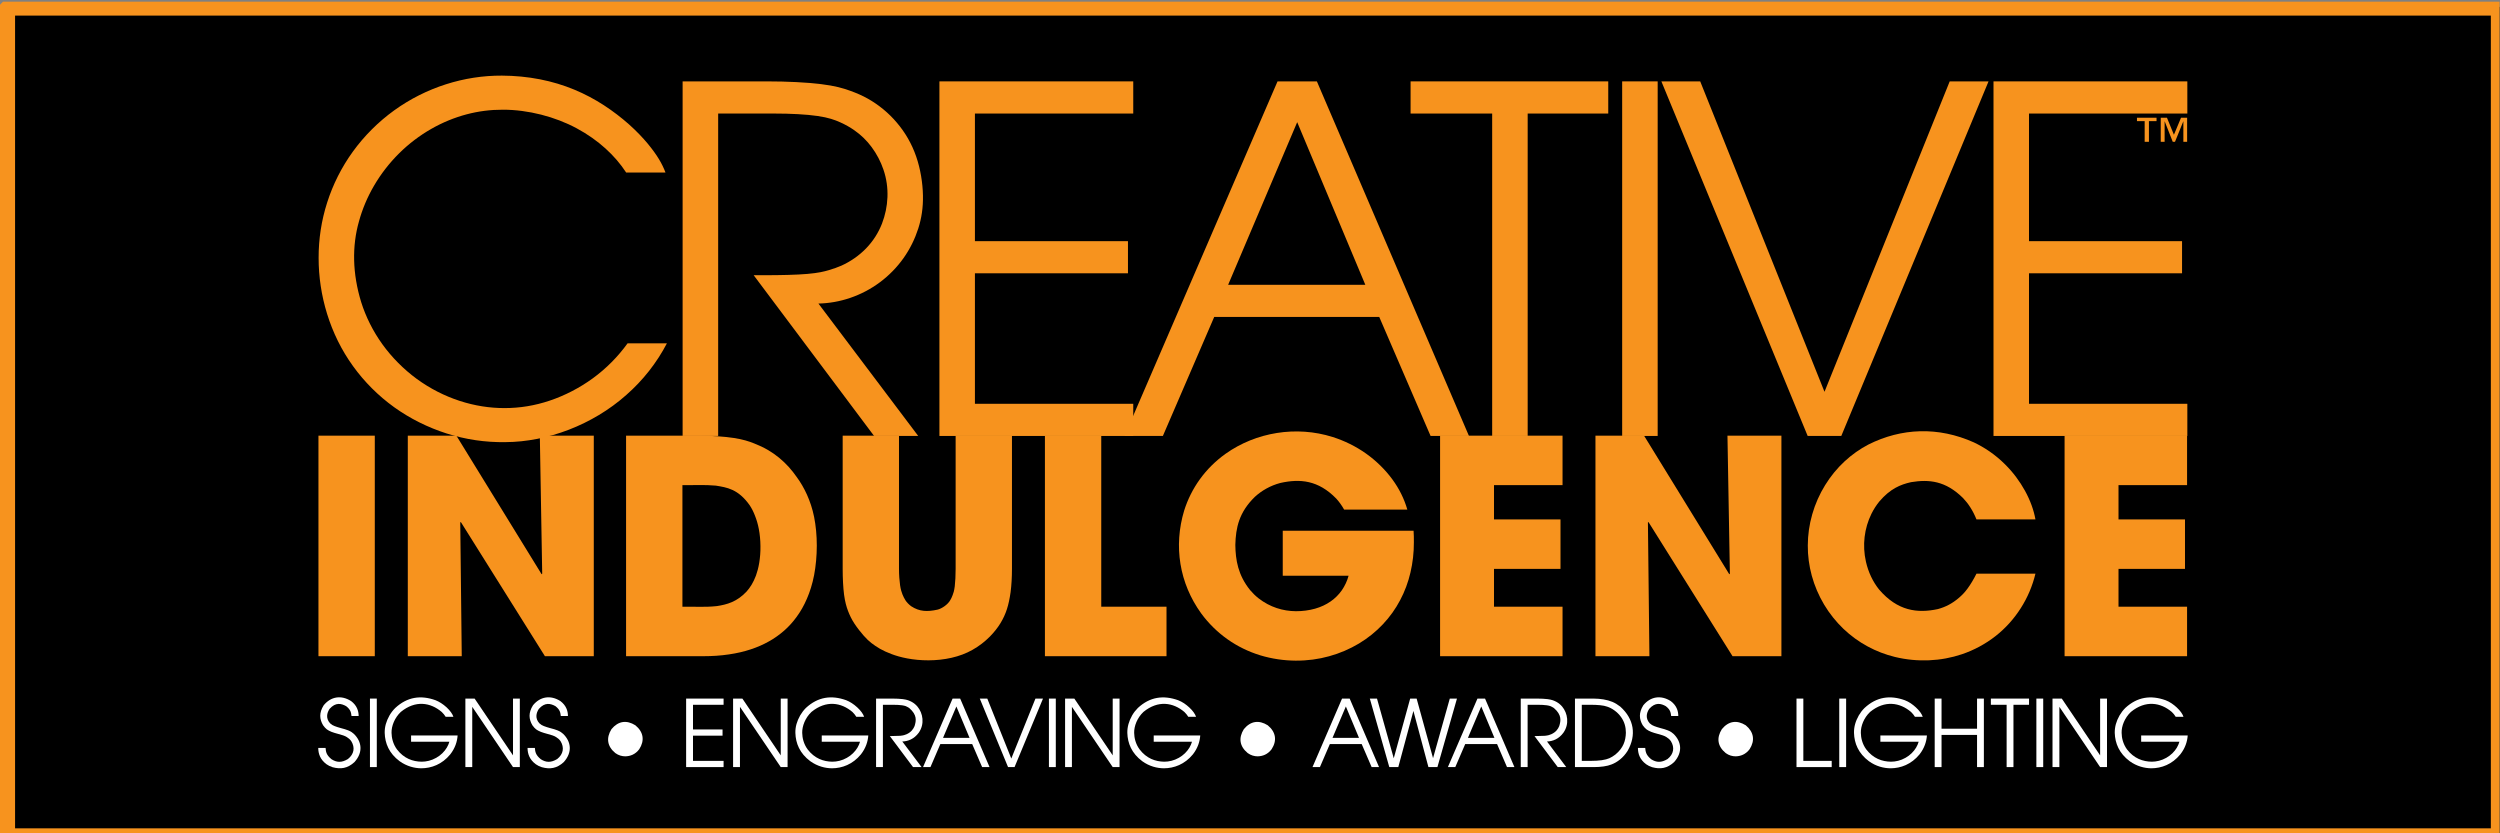
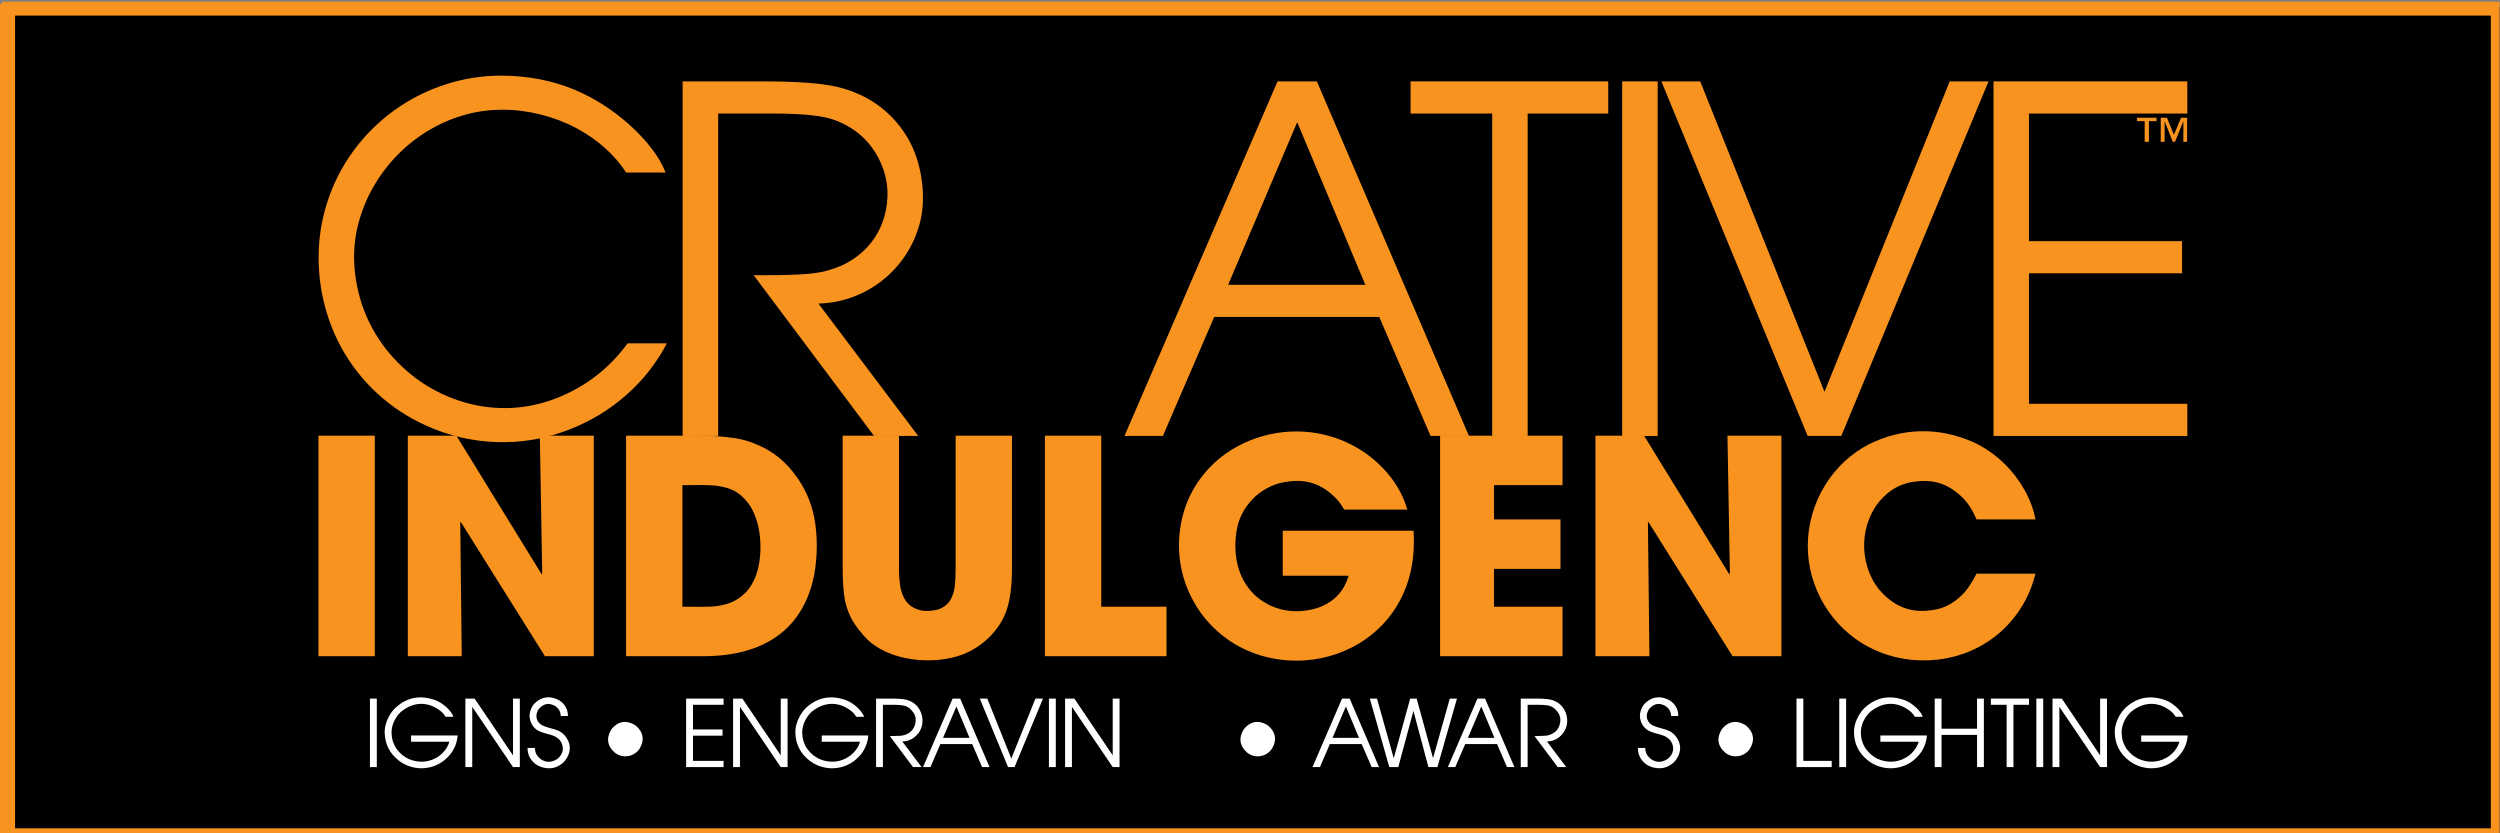
<svg xmlns="http://www.w3.org/2000/svg" width="600pt" height="200pt" viewBox="0 0 600 200" version="1.1">
  <rect x="0" y="0" width="600" height="200" fill="#808080" stroke="none" />
  <defs>
    <clipPath id="clip1">
      <path d="M 1 1 L 599.898 1 L 599.898 200 L 1 200 Z M 1 1 " />
    </clipPath>
    <clipPath id="clip2">
      <path d="M 0 0.398 L 599.898 0.398 L 599.898 200 L 0 200 Z M 0 0.398 " />
    </clipPath>
  </defs>
  <g id="surface1">
    <g clip-path="url(#clip1)" clip-rule="nonzero">
      <path style=" stroke:none;fill-rule:nonzero;fill:rgb(0%,0%,0%);fill-opacity:1;" d="M 1.539 200.461 L 599.879 200.461 L 599.879 1.672 L 1.539 1.672 L 1.539 200.461 " />
    </g>
    <g clip-path="url(#clip2)" clip-rule="nonzero">
      <path style="fill:none;stroke-width:41.544;stroke-linecap:butt;stroke-linejoin:miter;stroke:rgb(96.875%,57.617%,11.768%);stroke-opacity:1;stroke-miterlimit:1;" d="M 15.391 -8.711 L 5998.789 -8.711 L 5998.789 1983.281 L 15.391 1983.281 Z M 15.391 -8.711 " transform="matrix(0.1,0,0,-0.1,0,200)" />
    </g>
-     <path style=" stroke:none;fill-rule:nonzero;fill:rgb(100%,100%,100%);fill-opacity:1;" d="M 78.141 179.5 C 78.219 180.371 78.258 181.16 79.57 182.219 C 80.828 183.012 81.969 183.09 83.5 182.168 C 84.992 180.988 85.242 179.398 84.309 177.891 C 84.008 177.441 83.609 177.129 83.23 176.898 C 82.828 176.621 82.008 176.352 81.16 176.141 C 80.559 175.988 79.98 175.801 79.57 175.648 C 78.59 175.238 78.199 174.969 77.539 174.059 C 76.68 172.602 76.539 171.082 77.691 169.262 C 79.398 167.18 81.859 166.738 84.27 168.262 C 85.629 169.289 86.07 170.582 86.078 171.84 L 84.359 171.84 C 84.258 171.07 84.219 170.371 83.078 169.48 C 81.941 168.852 80.57 168.461 79.09 170.141 C 78.422 171.16 78.172 172.43 79.219 173.59 C 79.742 174.031 79.758 174.02 80.309 174.262 C 80.68 174.41 81.23 174.59 81.789 174.738 C 82.449 174.898 83.109 175.109 83.551 175.281 C 84.32 175.59 84.531 175.801 84.941 176.141 C 86.809 177.969 87.219 180.512 85.078 182.898 C 83.391 184.449 81.75 184.648 79.809 184.129 C 79.281 183.969 78.781 183.719 78.352 183.41 C 76.82 182.262 76.391 180.879 76.379 179.5 L 78.141 179.5 " />
    <path style=" stroke:none;fill-rule:nonzero;fill:rgb(100%,100%,100%);fill-opacity:1;" d="M 88.789 184.102 L 90.43 184.102 L 90.43 167.66 L 88.789 167.66 L 88.789 184.102 " />
    <path style=" stroke:none;fill-rule:nonzero;fill:rgb(100%,100%,100%);fill-opacity:1;" d="M 109.828 176.512 C 109.73 177.98 109.23 179.551 108.07 181.039 C 106.09 183.461 103.531 184.379 101.109 184.391 C 99.48 184.379 97.629 183.918 95.91 182.691 C 93.379 180.801 92.398 178.41 92.328 175.891 C 92.301 174.449 92.691 173.102 93.48 171.699 C 93.859 171.051 94.328 170.441 94.859 169.918 C 97.758 167.23 100.992 166.789 104.52 168.051 C 105.398 168.398 106.309 168.961 107.191 169.77 C 108.039 170.559 108.609 171.371 108.82 172.039 L 106.961 172.039 C 106.711 171.621 106.398 171.238 106.02 170.879 C 103.328 168.582 99.711 167.988 96.199 170.859 C 94.699 172.27 93.93 174.262 93.969 175.891 C 93.992 177.082 94.309 178.539 95.258 179.84 C 96.93 182.039 99.078 182.781 101.199 182.809 C 102.32 182.809 103.539 182.531 104.699 181.871 C 105.242 181.57 105.742 181.191 106.16 180.781 C 107.051 179.91 107.578 178.961 107.852 178.012 L 98.66 178.012 L 98.66 176.512 L 109.828 176.512 " />
    <path style=" stroke:none;fill-rule:nonzero;fill:rgb(100%,100%,100%);fill-opacity:1;" d="M 111.691 167.66 L 113.91 167.66 L 123.121 181.289 L 123.121 167.66 L 124.758 167.66 L 124.758 184.102 L 123.121 184.102 L 113.34 169.641 L 113.34 184.102 L 111.691 184.102 L 111.691 167.66 " />
    <path style=" stroke:none;fill-rule:nonzero;fill:rgb(100%,100%,100%);fill-opacity:1;" d="M 128.371 179.5 C 128.449 180.359 128.492 181.16 129.801 182.219 C 131.059 183.012 132.199 183.09 133.73 182.168 C 135.219 180.988 135.461 179.398 134.539 177.891 C 134.242 177.441 133.84 177.129 133.461 176.898 C 133.059 176.621 132.242 176.352 131.391 176.141 C 130.801 175.988 130.211 175.801 129.809 175.648 C 128.82 175.238 128.43 174.969 127.77 174.059 C 126.922 172.602 126.77 171.082 127.922 169.262 C 129.629 167.18 132.09 166.738 134.5 168.262 C 135.859 169.289 136.301 170.582 136.309 171.84 L 134.59 171.84 C 134.492 171.07 134.449 170.371 133.309 169.48 C 132.172 168.852 130.801 168.461 129.32 170.141 C 128.648 171.16 128.398 172.43 129.449 173.59 C 129.969 174.031 129.992 174.02 130.539 174.262 C 130.91 174.41 131.461 174.59 132.008 174.738 C 132.68 174.898 133.34 175.109 133.781 175.281 C 134.551 175.59 134.758 175.801 135.172 176.141 C 137.039 177.969 137.449 180.512 135.309 182.898 C 133.621 184.449 131.98 184.66 130.039 184.129 C 129.508 183.969 129.008 183.719 128.578 183.41 C 127.051 182.262 126.621 180.879 126.609 179.5 L 128.371 179.5 " />
    <path style=" stroke:none;fill-rule:nonzero;fill:rgb(100%,100%,100%);fill-opacity:1;" d="M 150.07 181.52 C 149.301 181.52 148.469 181.309 147.68 180.738 C 145.711 179.121 145.441 177.109 146.75 175 C 148.379 173.02 150.391 172.75 152.492 174.07 C 154.449 175.68 154.758 177.73 153.422 179.809 C 152.48 181.059 151.258 181.5 150.07 181.52 " />
    <path style=" stroke:none;fill-rule:nonzero;fill:rgb(100%,100%,100%);fill-opacity:1;" d="M 164.672 167.66 L 173.66 167.66 L 173.66 169.148 L 166.32 169.148 L 166.32 175.07 L 173.41 175.07 L 173.41 176.559 L 166.32 176.559 L 166.32 182.609 L 173.66 182.609 L 173.66 184.102 L 164.672 184.102 L 164.672 167.66 " />
    <path style=" stroke:none;fill-rule:nonzero;fill:rgb(100%,100%,100%);fill-opacity:1;" d="M 175.941 167.66 L 178.172 167.66 L 187.379 181.289 L 187.379 167.66 L 189.02 167.66 L 189.02 184.102 L 187.379 184.102 L 177.59 169.641 L 177.59 184.102 L 175.941 184.102 L 175.941 167.66 " />
    <path style=" stroke:none;fill-rule:nonzero;fill:rgb(100%,100%,100%);fill-opacity:1;" d="M 208.391 176.512 C 208.289 177.98 207.789 179.551 206.629 181.039 C 204.648 183.461 202.09 184.379 199.672 184.391 C 198.051 184.379 196.191 183.918 194.469 182.691 C 191.941 180.801 190.961 178.41 190.891 175.891 C 190.859 174.449 191.25 173.102 192.039 171.699 C 192.422 171.051 192.879 170.441 193.41 169.91 C 196.32 167.219 199.551 166.789 203.078 168.051 C 203.969 168.398 204.871 168.969 205.75 169.781 C 206.602 170.559 207.172 171.371 207.391 172.039 L 205.52 172.039 C 205.27 171.629 204.961 171.238 204.59 170.879 C 201.891 168.582 198.27 167.988 194.758 170.859 C 193.258 172.27 192.492 174.27 192.531 175.891 C 192.551 177.082 192.871 178.539 193.82 179.84 C 195.492 182.039 197.641 182.781 199.758 182.809 C 200.879 182.809 202.102 182.531 203.258 181.871 C 203.801 181.57 204.301 181.191 204.719 180.781 C 205.609 179.91 206.141 178.961 206.41 178.012 L 197.219 178.012 L 197.219 176.512 L 208.391 176.512 " />
    <path style=" stroke:none;fill-rule:nonzero;fill:rgb(100%,100%,100%);fill-opacity:1;" d="M 210.258 167.66 L 214.172 167.66 C 215.102 167.66 216.02 167.711 216.672 167.789 C 217.801 167.941 218.211 168.141 218.84 168.461 C 219.352 168.75 219.809 169.129 220.191 169.582 C 221.508 171.148 221.969 173.762 220.5 175.852 C 219.379 177.371 217.941 177.91 216.551 177.961 L 221.18 184.102 L 219.129 184.102 L 213.551 176.648 L 214.039 176.648 C 214.781 176.648 215.539 176.629 216.039 176.59 C 216.922 176.5 217.172 176.379 217.621 176.199 C 218.672 175.711 219.199 174.988 219.5 174.25 C 219.891 172.969 220.148 171.59 218.219 169.93 C 217.422 169.441 217.301 169.41 216.508 169.27 C 215.32 169.09 213.461 169.168 211.898 169.148 L 211.898 184.102 L 210.258 184.102 L 210.258 167.66 " />
    <path style=" stroke:none;fill-rule:nonzero;fill:rgb(100%,100%,100%);fill-opacity:1;" d="M 232.691 177.09 L 229.531 169.551 L 226.328 177.09 Z M 228.621 167.66 L 230.441 167.66 L 237.492 184.102 L 235.711 184.102 L 233.328 178.582 L 225.68 178.582 L 223.309 184.102 L 221.531 184.102 L 228.621 167.66 " />
    <path style=" stroke:none;fill-rule:nonzero;fill:rgb(100%,100%,100%);fill-opacity:1;" d="M 235.148 167.66 L 236.949 167.66 L 242.711 182.051 L 248.508 167.66 L 250.32 167.66 L 243.492 184.102 L 241.93 184.102 L 235.148 167.66 " />
    <path style=" stroke:none;fill-rule:nonzero;fill:rgb(100%,100%,100%);fill-opacity:1;" d="M 251.742 184.102 L 253.391 184.102 L 253.391 167.66 L 251.742 167.66 L 251.742 184.102 " />
    <path style=" stroke:none;fill-rule:nonzero;fill:rgb(100%,100%,100%);fill-opacity:1;" d="M 255.621 167.66 L 257.84 167.66 L 267.051 181.289 L 267.051 167.66 L 268.691 167.66 L 268.691 184.102 L 267.051 184.102 L 257.258 169.641 L 257.258 184.102 L 255.621 184.102 L 255.621 167.66 " />
-     <path style=" stroke:none;fill-rule:nonzero;fill:rgb(100%,100%,100%);fill-opacity:1;" d="M 288.059 176.512 C 287.961 177.98 287.461 179.551 286.301 181.039 C 284.32 183.461 281.758 184.379 279.34 184.391 C 277.719 184.379 275.859 183.93 274.141 182.691 C 271.609 180.801 270.629 178.41 270.559 175.891 C 270.539 174.449 270.922 173.102 271.711 171.699 C 272.09 171.039 272.559 170.441 273.09 169.91 C 275.992 167.219 279.219 166.801 282.75 168.051 C 283.258 168.25 283.742 168.5 284.191 168.801 C 284.641 169.109 285.07 169.449 285.422 169.781 C 286.27 170.559 286.84 171.371 287.059 172.039 L 285.191 172.039 C 284.941 171.629 284.629 171.238 284.258 170.879 C 281.559 168.582 277.941 167.988 274.43 170.859 C 272.93 172.27 272.16 174.27 272.199 175.891 C 272.219 177.082 272.539 178.539 273.492 179.84 C 275.16 182.039 277.309 182.781 279.43 182.809 C 280.551 182.809 281.77 182.531 282.93 181.871 C 283.469 181.57 283.969 181.191 284.391 180.781 C 285.281 179.91 285.809 178.961 286.078 178.012 L 276.891 178.012 L 276.891 176.512 L 288.059 176.512 " />
    <path style=" stroke:none;fill-rule:nonzero;fill:rgb(100%,100%,100%);fill-opacity:1;" d="M 301.84 181.52 C 301.07 181.52 300.242 181.309 299.449 180.738 C 297.48 179.109 297.211 177.109 298.52 175 C 300.148 173.02 302.16 172.75 304.258 174.07 C 306.219 175.68 306.531 177.73 305.191 179.809 C 304.25 181.059 303.031 181.5 301.84 181.52 " />
    <path style=" stroke:none;fill-rule:nonzero;fill:rgb(100%,100%,100%);fill-opacity:1;" d="M 326.16 177.09 L 323.008 169.551 L 319.801 177.09 Z M 322.09 167.66 L 323.922 167.66 L 330.969 184.102 L 329.191 184.102 L 326.809 178.582 L 319.16 178.582 L 316.781 184.102 L 315 184.102 L 322.09 167.66 " />
    <path style=" stroke:none;fill-rule:nonzero;fill:rgb(100%,100%,100%);fill-opacity:1;" d="M 328.758 167.66 L 330.48 167.66 L 334.5 181.988 L 338.441 167.66 L 339.992 167.66 L 343.93 181.961 L 347.949 167.66 L 349.672 167.66 L 344.98 184.102 L 342.82 184.102 L 339.219 170.621 L 335.59 184.102 L 333.43 184.102 L 328.758 167.66 " />
    <path style=" stroke:none;fill-rule:nonzero;fill:rgb(100%,100%,100%);fill-opacity:1;" d="M 358.66 177.09 L 355.5 169.551 L 352.301 177.09 Z M 354.59 167.66 L 356.41 167.66 L 363.461 184.102 L 361.68 184.102 L 359.301 178.582 L 351.648 178.582 L 349.27 184.102 L 347.492 184.102 L 354.59 167.66 " />
    <path style=" stroke:none;fill-rule:nonzero;fill:rgb(100%,100%,100%);fill-opacity:1;" d="M 364.98 167.66 L 368.898 167.66 C 369.82 167.66 370.75 167.711 371.398 167.789 C 372.52 167.941 372.941 168.141 373.57 168.461 C 374.078 168.75 374.539 169.129 374.922 169.582 C 376.23 171.148 376.699 173.762 375.219 175.852 C 374.109 177.371 372.672 177.91 371.281 177.961 L 375.898 184.102 L 373.859 184.102 L 368.27 176.648 L 368.758 176.648 C 369.508 176.648 370.258 176.629 370.77 176.59 C 371.648 176.5 371.891 176.379 372.34 176.199 C 373.398 175.711 373.93 174.988 374.219 174.25 C 374.609 172.98 374.871 171.59 372.941 169.93 C 372.148 169.441 372.031 169.41 371.242 169.27 C 370.051 169.09 368.18 169.168 366.629 169.148 L 366.629 184.102 L 364.98 184.102 L 364.98 167.66 " />
-     <path style=" stroke:none;fill-rule:nonzero;fill:rgb(100%,100%,100%);fill-opacity:1;" d="M 381.75 182.609 C 382.73 182.609 383.719 182.551 384.422 182.449 C 386.031 182.199 386.629 181.871 387.68 181.102 C 389.621 179.512 390.16 177.762 390.211 175.852 C 390.211 174.582 389.91 173.289 389.059 172.102 C 388.172 170.832 386.82 169.949 385.742 169.602 C 384.871 169.262 383.328 169.148 381.75 169.148 L 379.629 169.148 L 379.629 182.609 Z M 377.992 167.66 L 382.41 167.66 C 383.27 167.66 384.121 167.738 384.809 167.852 C 386.461 168.141 387.551 168.57 388.859 169.582 C 392.191 172.57 392.77 176.418 390.641 180.18 C 389.59 181.898 388.059 182.98 386.781 183.461 C 385.73 183.898 384.16 184.102 382.52 184.102 L 377.992 184.102 L 377.992 167.66 " />
    <path style=" stroke:none;fill-rule:nonzero;fill:rgb(100%,100%,100%);fill-opacity:1;" d="M 394.852 179.5 C 394.941 180.359 394.98 181.16 396.281 182.219 C 397.539 183.012 398.691 183.09 400.211 182.168 C 401.699 180.988 401.949 179.398 401.02 177.891 C 400.719 177.441 400.32 177.129 399.941 176.898 C 399.539 176.621 398.73 176.352 397.879 176.141 C 397.281 175.988 396.691 175.809 396.289 175.648 C 395.309 175.238 394.922 174.969 394.25 174.059 C 393.398 172.602 393.258 171.082 394.398 169.262 C 396.109 167.18 398.57 166.738 400.98 168.262 C 402.352 169.289 402.789 170.582 402.789 171.84 L 401.078 171.84 C 400.969 171.07 400.941 170.371 399.789 169.48 C 398.648 168.84 397.289 168.461 395.801 170.141 C 395.129 171.16 394.891 172.43 395.93 173.59 C 396.449 174.031 396.469 174.02 397.02 174.262 C 397.391 174.41 397.941 174.59 398.5 174.738 C 399.172 174.898 399.828 175.109 400.258 175.281 C 401.039 175.59 401.242 175.801 401.66 176.141 C 403.52 177.961 403.93 180.512 401.789 182.898 C 400.102 184.449 398.461 184.648 396.52 184.129 C 395.992 183.969 395.492 183.719 395.059 183.41 C 393.531 182.262 393.109 180.879 393.102 179.5 L 394.852 179.5 " />
    <path style=" stroke:none;fill-rule:nonzero;fill:rgb(100%,100%,100%);fill-opacity:1;" d="M 416.559 181.52 C 415.789 181.52 414.949 181.309 414.172 180.738 C 412.191 179.109 411.922 177.109 413.242 175 C 414.859 173.02 416.871 172.75 418.98 174.07 C 420.93 175.68 421.242 177.73 419.91 179.809 C 418.961 181.059 417.742 181.5 416.559 181.52 " />
    <path style=" stroke:none;fill-rule:nonzero;fill:rgb(100%,100%,100%);fill-opacity:1;" d="M 431.16 167.66 L 432.801 167.66 L 432.801 182.609 L 439.609 182.609 L 439.609 184.102 L 431.16 184.102 L 431.16 167.66 " />
    <path style=" stroke:none;fill-rule:nonzero;fill:rgb(100%,100%,100%);fill-opacity:1;" d="M 441.422 184.102 L 443.07 184.102 L 443.07 167.66 L 441.422 167.66 L 441.422 184.102 " />
    <path style=" stroke:none;fill-rule:nonzero;fill:rgb(100%,100%,100%);fill-opacity:1;" d="M 462.461 176.512 C 462.359 177.98 461.859 179.551 460.699 181.039 C 458.719 183.461 456.16 184.379 453.742 184.391 C 452.109 184.379 450.258 183.93 448.539 182.691 C 446.008 180.801 445.031 178.41 444.961 175.891 C 444.93 174.449 445.32 173.102 446.109 171.699 C 446.492 171.051 446.949 170.441 447.492 169.91 C 450.391 167.219 453.621 166.789 457.148 168.051 C 457.66 168.25 458.141 168.5 458.59 168.801 C 459.039 169.109 459.469 169.449 459.82 169.781 C 460.672 170.559 461.242 171.371 461.461 172.039 L 459.59 172.039 C 459.34 171.629 459.031 171.238 458.66 170.879 C 455.969 168.582 452.34 167.988 448.828 170.859 C 447.328 172.27 446.559 174.27 446.602 175.891 C 446.621 177.082 446.941 178.539 447.891 179.84 C 449.559 182.039 451.711 182.781 453.828 182.809 C 454.949 182.809 456.172 182.531 457.328 181.871 C 457.871 181.57 458.371 181.191 458.789 180.781 C 459.68 179.91 460.211 178.961 460.48 178.012 L 451.289 178.012 L 451.289 176.512 L 462.461 176.512 " />
    <path style=" stroke:none;fill-rule:nonzero;fill:rgb(100%,100%,100%);fill-opacity:1;" d="M 464.328 167.66 L 465.969 167.66 L 465.969 174.891 L 474.492 174.891 L 474.492 167.66 L 476.129 167.66 L 476.129 184.102 L 474.492 184.102 L 474.492 176.379 L 465.969 176.379 L 465.969 184.102 L 464.328 184.102 L 464.328 167.66 " />
    <path style=" stroke:none;fill-rule:nonzero;fill:rgb(100%,100%,100%);fill-opacity:1;" d="M 481.59 169.148 L 477.809 169.148 L 477.809 167.66 L 486.969 167.66 L 486.969 169.148 L 483.23 169.148 L 483.23 184.102 L 481.59 184.102 L 481.59 169.148 " />
    <path style=" stroke:none;fill-rule:nonzero;fill:rgb(100%,100%,100%);fill-opacity:1;" d="M 488.73 184.102 L 490.371 184.102 L 490.371 167.66 L 488.73 167.66 L 488.73 184.102 " />
    <path style=" stroke:none;fill-rule:nonzero;fill:rgb(100%,100%,100%);fill-opacity:1;" d="M 492.602 167.66 L 494.828 167.66 L 504.031 181.289 L 504.031 167.66 L 505.68 167.66 L 505.68 184.102 L 504.031 184.102 L 494.25 169.641 L 494.25 184.102 L 492.602 184.102 L 492.602 167.66 " />
    <path style=" stroke:none;fill-rule:nonzero;fill:rgb(100%,100%,100%);fill-opacity:1;" d="M 525.051 176.512 C 524.949 177.98 524.449 179.551 523.281 181.039 C 521.309 183.461 518.75 184.379 516.328 184.391 C 514.699 184.379 512.84 183.918 511.129 182.691 C 508.602 180.801 507.621 178.41 507.539 175.891 C 507.52 174.449 507.898 173.102 508.691 171.699 C 509.07 171.051 509.539 170.441 510.07 169.91 C 512.98 167.219 516.211 166.801 519.73 168.051 C 520.25 168.25 520.73 168.5 521.172 168.801 C 521.629 169.109 522.059 169.449 522.41 169.781 C 523.258 170.559 523.828 171.371 524.039 172.039 L 522.172 172.039 C 521.93 171.629 521.621 171.238 521.242 170.879 C 518.551 168.582 514.93 167.988 511.422 170.859 C 509.922 172.27 509.141 174.27 509.191 175.891 C 509.199 177.082 509.531 178.539 510.469 179.84 C 512.141 182.039 514.301 182.781 516.422 182.809 C 517.539 182.809 518.758 182.531 519.922 181.871 C 520.461 181.57 520.949 181.191 521.379 180.781 C 522.27 179.91 522.789 178.961 523.059 178.012 L 513.879 178.012 L 513.879 176.512 L 525.051 176.512 " />
    <path style=" stroke:none;fill-rule:nonzero;fill:rgb(96.875%,57.617%,11.768%);fill-opacity:1;" d="M 150.281 41.41 C 148.922 39.328 147.289 37.422 145.32 35.641 C 143.352 33.859 141.039 32.211 138.43 30.809 C 133.23 28 126.742 26.328 120.699 26.328 C 117.699 26.32 114.828 26.691 111.961 27.449 C 109.102 28.211 106.23 29.371 103.492 30.941 C 100.742 32.512 98.121 34.488 95.789 36.801 C 93.461 39.109 91.422 41.738 89.801 44.512 C 88.172 47.281 86.961 50.191 86.16 53.102 C 84.461 59.059 84.578 65.66 86.68 72.5 C 87.789 76.02 89.5 79.469 91.77 82.621 C 94.039 85.77 96.871 88.621 100.031 90.941 C 106.461 95.629 113.98 97.969 121.121 97.941 C 124.75 97.941 128.352 97.359 131.941 96.148 C 135.531 94.941 139.109 93.109 142.309 90.77 C 145.508 88.43 148.309 85.602 150.621 82.398 L 160.059 82.398 C 157.629 87.051 154.352 91.25 150.301 94.801 C 142.211 102 131.27 106.059 121.371 106.109 C 116.422 106.199 111.691 105.461 107.18 104.031 C 102.68 102.59 98.422 100.469 94.609 97.738 C 90.801 95 87.441 91.641 84.719 87.859 C 79.16 80.18 76.461 70.82 76.469 61.891 C 76.461 57.352 77.141 52.91 78.52 48.602 C 79.891 44.301 81.969 40.141 84.699 36.371 C 87.43 32.602 90.82 29.219 94.621 26.48 C 98.422 23.738 102.641 21.629 107.02 20.23 C 111.398 18.828 115.93 18.129 120.449 18.148 C 123.551 18.16 126.641 18.461 129.57 19.031 C 132.5 19.602 135.27 20.449 137.828 21.512 C 140.391 22.57 142.742 23.84 144.941 25.262 C 147.129 26.691 149.172 28.262 150.961 29.852 C 152.742 31.441 154.258 33.039 155.461 34.48 C 157.711 37.211 158.922 39.289 159.719 41.41 L 150.281 41.41 " />
    <path style=" stroke:none;fill-rule:nonzero;fill:rgb(96.875%,57.617%,11.768%);fill-opacity:1;" d="M 163.828 19.531 L 184.102 19.531 C 188.891 19.531 193.699 19.77 197.059 20.191 C 200.422 20.602 202.34 21.172 203.98 21.762 C 205.621 22.352 206.98 22.949 208.281 23.68 C 210.922 25.172 213.301 27.129 215.27 29.469 C 217.25 31.801 218.82 34.5 219.871 37.531 C 220.922 40.559 221.449 43.922 221.508 46.879 C 221.57 49.828 221.172 52.379 220.379 54.859 C 219.578 57.34 218.41 59.738 216.859 61.93 C 215.309 64.121 213.379 66.102 211.211 67.719 C 206.742 71.059 201.48 72.75 196.422 72.852 L 220.371 104.629 L 209.781 104.629 L 180.879 66.051 L 183.41 66.051 C 187.281 66.051 191.16 65.969 193.781 65.738 C 196.391 65.512 197.742 65.18 198.898 64.84 C 200.051 64.5 201.008 64.16 201.949 63.75 C 204.16 62.75 206.191 61.328 207.852 59.621 C 209.508 57.91 210.809 55.898 211.68 53.66 C 213.211 49.68 213.531 45.059 212.02 40.691 C 211.379 38.789 210.398 36.93 209.211 35.328 C 208.031 33.719 206.629 32.371 205.059 31.281 C 204.039 30.559 202.941 29.941 201.66 29.359 C 200.371 28.781 198.898 28.23 196.23 27.84 C 193.551 27.441 189.68 27.25 185.828 27.25 L 172.359 27.25 L 172.359 104.629 L 163.828 104.629 L 163.828 19.531 " />
-     <path style=" stroke:none;fill-rule:nonzero;fill:rgb(96.875%,57.617%,11.768%);fill-opacity:1;" d="M 225.461 19.531 L 271.98 19.531 L 271.98 27.25 L 233.98 27.25 L 233.98 57.879 L 270.711 57.879 L 270.711 65.59 L 233.98 65.59 L 233.98 96.91 L 271.98 96.91 L 271.98 104.629 L 225.461 104.629 L 225.461 19.531 " />
    <path style=" stroke:none;fill-rule:nonzero;fill:rgb(96.875%,57.617%,11.768%);fill-opacity:1;" d="M 327.68 68.359 L 311.328 29.32 L 294.75 68.359 Z M 306.609 19.531 L 316.051 19.531 L 352.551 104.629 L 343.34 104.629 L 331.02 76.07 L 291.41 76.07 L 279.09 104.629 L 269.879 104.629 L 306.609 19.531 " />
    <path style=" stroke:none;fill-rule:nonzero;fill:rgb(96.875%,57.617%,11.768%);fill-opacity:1;" d="M 358.121 27.25 L 338.539 27.25 L 338.539 19.531 L 385.98 19.531 L 385.98 27.25 L 366.641 27.25 L 366.641 104.629 L 358.121 104.629 L 358.121 27.25 " />
    <path style=" stroke:none;fill-rule:nonzero;fill:rgb(96.875%,57.617%,11.768%);fill-opacity:1;" d="M 389.32 104.629 L 397.84 104.629 L 397.84 19.531 L 389.32 19.531 L 389.32 104.629 " />
    <path style=" stroke:none;fill-rule:nonzero;fill:rgb(96.875%,57.617%,11.768%);fill-opacity:1;" d="M 398.73 19.531 L 408.051 19.531 L 437.879 94.031 L 467.93 19.531 L 477.25 19.531 L 441.91 104.629 L 433.84 104.629 L 398.73 19.531 " />
    <path style=" stroke:none;fill-rule:nonzero;fill:rgb(96.875%,57.617%,11.768%);fill-opacity:1;" d="M 478.441 19.531 L 524.961 19.531 L 524.961 27.25 L 486.961 27.25 L 486.961 57.879 L 523.691 57.879 L 523.691 65.59 L 486.961 65.59 L 486.961 96.91 L 524.961 96.91 L 524.961 104.629 L 478.441 104.629 L 478.441 19.531 " />
    <path style=" stroke:none;fill-rule:nonzero;fill:rgb(96.875%,57.617%,11.768%);fill-opacity:1;" d="M 76.43 157.488 L 89.949 157.488 L 89.949 104.559 L 76.43 104.559 L 76.43 157.488 " />
    <path style=" stroke:none;fill-rule:nonzero;fill:rgb(96.875%,57.617%,11.768%);fill-opacity:1;" d="M 97.871 104.559 L 109.531 104.559 L 129.992 137.82 L 130.129 137.68 L 129.559 104.559 L 142.508 104.559 L 142.508 157.488 L 130.781 157.488 L 110.609 125.301 L 110.461 125.371 L 110.82 157.488 L 97.871 157.488 L 97.871 104.559 " />
    <path style=" stroke:none;fill-rule:nonzero;fill:rgb(96.875%,57.617%,11.768%);fill-opacity:1;" d="M 163.781 145.609 C 166.52 145.559 169.141 145.781 172.059 145.461 C 174.5 145.082 176.82 144.449 179.141 142.012 C 179.578 141.52 180 140.98 180.379 140.34 C 180.758 139.711 181.109 138.988 181.43 138.141 C 181.742 137.281 182.008 136.301 182.211 135.102 C 182.41 133.898 182.531 132.5 182.508 131.082 C 182.5 129.66 182.359 128.23 182.121 126.98 C 181.891 125.73 181.551 124.66 181.18 123.73 C 180.82 122.801 180.422 122.02 179.941 121.289 C 177.16 117.34 174.43 116.98 171.801 116.551 C 169.211 116.301 166.449 116.469 163.781 116.43 Z M 150.258 104.559 L 167.781 104.559 C 170.809 104.559 173.852 104.77 176.078 105.109 C 178.309 105.449 179.719 105.91 180.969 106.41 C 182.219 106.898 183.309 107.418 184.289 107.988 C 185.27 108.559 186.148 109.18 186.961 109.84 C 188.719 111.289 190.059 112.832 191.172 114.43 C 192.141 115.738 192.969 117.168 193.68 118.738 C 194.379 120.309 194.98 122.039 195.391 124.09 C 195.801 126.141 196.031 128.512 196.031 130.93 C 196.031 133.359 195.801 135.84 195.391 138.012 C 194.969 140.18 194.371 142.051 193.66 143.691 C 192.961 145.332 192.141 146.75 191.219 148.012 C 190.309 149.281 189.301 150.379 188.191 151.359 C 187.078 152.332 185.871 153.191 184.551 153.93 C 183.219 154.68 181.781 155.32 180.191 155.84 C 178.602 156.371 176.859 156.781 174.93 157.059 C 173.008 157.352 170.898 157.488 168.781 157.488 L 150.258 157.488 L 150.258 104.559 " />
    <path style=" stroke:none;fill-rule:nonzero;fill:rgb(96.875%,57.617%,11.768%);fill-opacity:1;" d="M 215.758 104.559 L 215.758 136.531 C 215.758 137.969 215.871 139.418 216.02 140.461 C 216.172 141.488 216.379 142.109 216.578 142.629 C 217.059 143.75 217.422 144.52 218.66 145.48 C 220.68 146.82 222.59 146.84 224.98 146.32 C 226.078 146.07 227.531 145.031 228.07 144.02 C 228.27 143.699 228.449 143.32 228.629 142.84 C 228.82 142.371 229 141.801 229.141 140.73 C 229.27 139.66 229.352 138.09 229.352 136.531 L 229.352 104.559 L 242.871 104.559 L 242.871 136.531 C 242.871 138.512 242.758 140.488 242.539 142.148 C 242.09 145.25 241.48 147.32 240.078 149.621 C 239.422 150.691 238.551 151.781 237.578 152.77 C 236.34 154.02 234.922 155.109 233.398 155.961 C 230.34 157.711 226.551 158.461 222.859 158.48 C 221.008 158.488 219.242 158.301 217.742 158.02 C 216.242 157.738 215 157.371 213.941 156.969 C 212.871 156.57 211.98 156.148 211.199 155.711 C 210.422 155.262 209.75 154.801 209.141 154.332 C 208.539 153.859 208.008 153.371 207.309 152.582 C 206.602 151.789 205.73 150.68 205.051 149.648 C 204.379 148.621 203.922 147.66 203.52 146.609 C 203.129 145.57 202.809 144.43 202.578 142.738 C 202.359 141.039 202.242 138.781 202.242 136.531 L 202.242 104.559 L 215.758 104.559 " />
    <path style=" stroke:none;fill-rule:nonzero;fill:rgb(96.875%,57.617%,11.768%);fill-opacity:1;" d="M 250.781 104.559 L 264.301 104.559 L 264.301 145.609 L 279.961 145.609 L 279.961 157.488 L 250.781 157.488 L 250.781 104.559 " />
    <path style=" stroke:none;fill-rule:nonzero;fill:rgb(96.875%,57.617%,11.768%);fill-opacity:1;" d="M 339.258 127.379 C 339.301 128.02 339.309 128.141 339.32 128.719 C 339.328 129.102 339.328 129.629 339.328 130.16 C 339.34 132.621 339.059 135.07 338.508 137.41 C 337.969 139.738 337.141 141.961 336.039 144.031 C 334.949 146.109 333.57 148.051 331.91 149.809 C 330.258 151.57 328.32 153.141 326.141 154.449 C 323.961 155.75 321.551 156.801 318.992 157.5 C 313.961 158.91 308.09 158.98 302.441 157.27 C 299.648 156.41 296.992 155.121 294.59 153.418 C 292.191 151.719 290.051 149.621 288.301 147.238 C 283.039 139.961 281.629 131.07 284.199 122.539 C 285.039 119.871 286.301 117.332 287.969 115.02 C 289.629 112.719 291.711 110.641 294.121 108.918 C 301.441 103.711 311.141 102.129 319.828 104.879 C 322.648 105.77 325.41 107.121 327.871 108.871 C 330.328 110.621 332.492 112.762 334.16 115.039 C 335.828 117.32 337.02 119.738 337.758 122.301 L 322.59 122.301 C 322.051 121.332 321.398 120.43 320.699 119.66 C 316.379 115.23 312.02 114.859 307.289 115.91 C 306.109 116.219 304.969 116.68 303.941 117.25 C 302.91 117.82 301.992 118.488 301.18 119.23 C 297.359 122.941 296.59 126.641 296.48 130.77 C 296.531 134.391 297.109 138.012 300.039 141.641 C 300.641 142.352 301.32 143.02 302.09 143.621 C 304.801 145.719 307.879 146.66 311 146.691 C 312.602 146.699 314.199 146.48 315.621 146.082 C 317.039 145.68 318.27 145.09 319.34 144.352 C 320.41 143.609 321.309 142.711 322.039 141.668 C 322.758 140.621 323.32 139.43 323.66 138.18 L 307.859 138.18 L 307.859 127.379 L 339.258 127.379 " />
    <path style=" stroke:none;fill-rule:nonzero;fill:rgb(96.875%,57.617%,11.768%);fill-opacity:1;" d="M 345.621 104.559 L 375.008 104.559 L 375.008 116.43 L 358.559 116.43 L 358.559 124.66 L 374.52 124.66 L 374.52 136.531 L 358.559 136.531 L 358.559 145.609 L 375.008 145.609 L 375.008 157.488 L 345.621 157.488 L 345.621 104.559 " />
    <path style=" stroke:none;fill-rule:nonzero;fill:rgb(96.875%,57.617%,11.768%);fill-opacity:1;" d="M 382.91 104.559 L 394.57 104.559 L 415.031 137.82 L 415.172 137.68 L 414.59 104.559 L 427.539 104.559 L 427.539 157.488 L 415.809 157.488 L 395.641 125.301 L 395.5 125.371 L 395.859 157.488 L 382.91 157.488 L 382.91 104.559 " />
    <path style=" stroke:none;fill-rule:nonzero;fill:rgb(96.875%,57.617%,11.768%);fill-opacity:1;" d="M 488.508 137.68 C 487.801 140.609 486.609 143.43 484.98 145.969 C 483.359 148.52 481.309 150.801 478.922 152.668 C 476.52 154.551 473.789 156.02 470.879 157.012 C 465.82 158.719 460.211 158.98 454.781 157.668 C 452.508 157.109 450.309 156.27 448.23 155.141 C 446.148 154.02 444.191 152.602 442.422 150.918 C 440.66 149.23 439.09 147.27 437.801 145.129 C 435.148 140.691 433.84 135.75 433.871 130.91 C 433.879 128.41 434.23 125.879 434.941 123.418 C 435.641 120.961 436.699 118.582 438.031 116.43 C 439.352 114.281 440.941 112.359 442.699 110.73 C 444.461 109.102 446.379 107.75 448.41 106.691 C 456.359 102.699 465.172 102.34 473.742 106.18 C 476.211 107.359 478.75 109 481.199 111.43 C 485.059 115.25 487.719 120.191 488.508 124.66 L 474.352 124.66 C 473.941 123.629 473.441 122.641 472.879 121.77 C 472.328 120.898 471.719 120.148 471.109 119.512 C 466.93 115.379 462.969 115.012 458.648 115.719 C 456.109 116.289 453.66 117.289 451.059 120.332 C 450.352 121.199 449.691 122.199 449.141 123.32 C 447.43 126.801 446.93 130.852 447.82 134.789 C 448.109 136.059 448.531 137.301 449.07 138.418 C 449.609 139.551 450.25 140.57 450.969 141.469 C 455.41 146.66 460.191 147.23 465.09 146.18 C 466.859 145.699 468.539 144.879 470.242 143.391 C 470.852 142.859 471.5 142.23 472.199 141.27 C 472.91 140.309 473.691 139.02 474.352 137.68 L 488.508 137.68 " />
-     <path style=" stroke:none;fill-rule:nonzero;fill:rgb(96.875%,57.617%,11.768%);fill-opacity:1;" d="M 495.5 104.559 L 524.898 104.559 L 524.898 116.43 L 508.441 116.43 L 508.441 124.66 L 524.398 124.66 L 524.398 136.531 L 508.441 136.531 L 508.441 145.609 L 524.898 145.609 L 524.898 157.488 L 495.5 157.488 L 495.5 104.559 " />
    <path style=" stroke:none;fill-rule:nonzero;fill:rgb(96.875%,57.617%,11.768%);fill-opacity:1;" d="M 524.91 34.039 L 524.008 34.039 L 524.008 29.078 L 522 34.039 L 521.461 34.039 L 519.508 29.078 L 519.508 34.039 L 518.578 34.039 L 518.578 28.25 L 520.07 28.25 L 521.742 32.34 L 523.449 28.25 L 524.91 28.25 Z M 517.57 29.078 L 515.742 29.078 L 515.742 34.039 L 514.719 34.039 L 514.719 29.078 L 512.871 29.078 L 512.871 28.25 L 517.57 28.25 L 517.57 29.078 " />
  </g>
</svg>